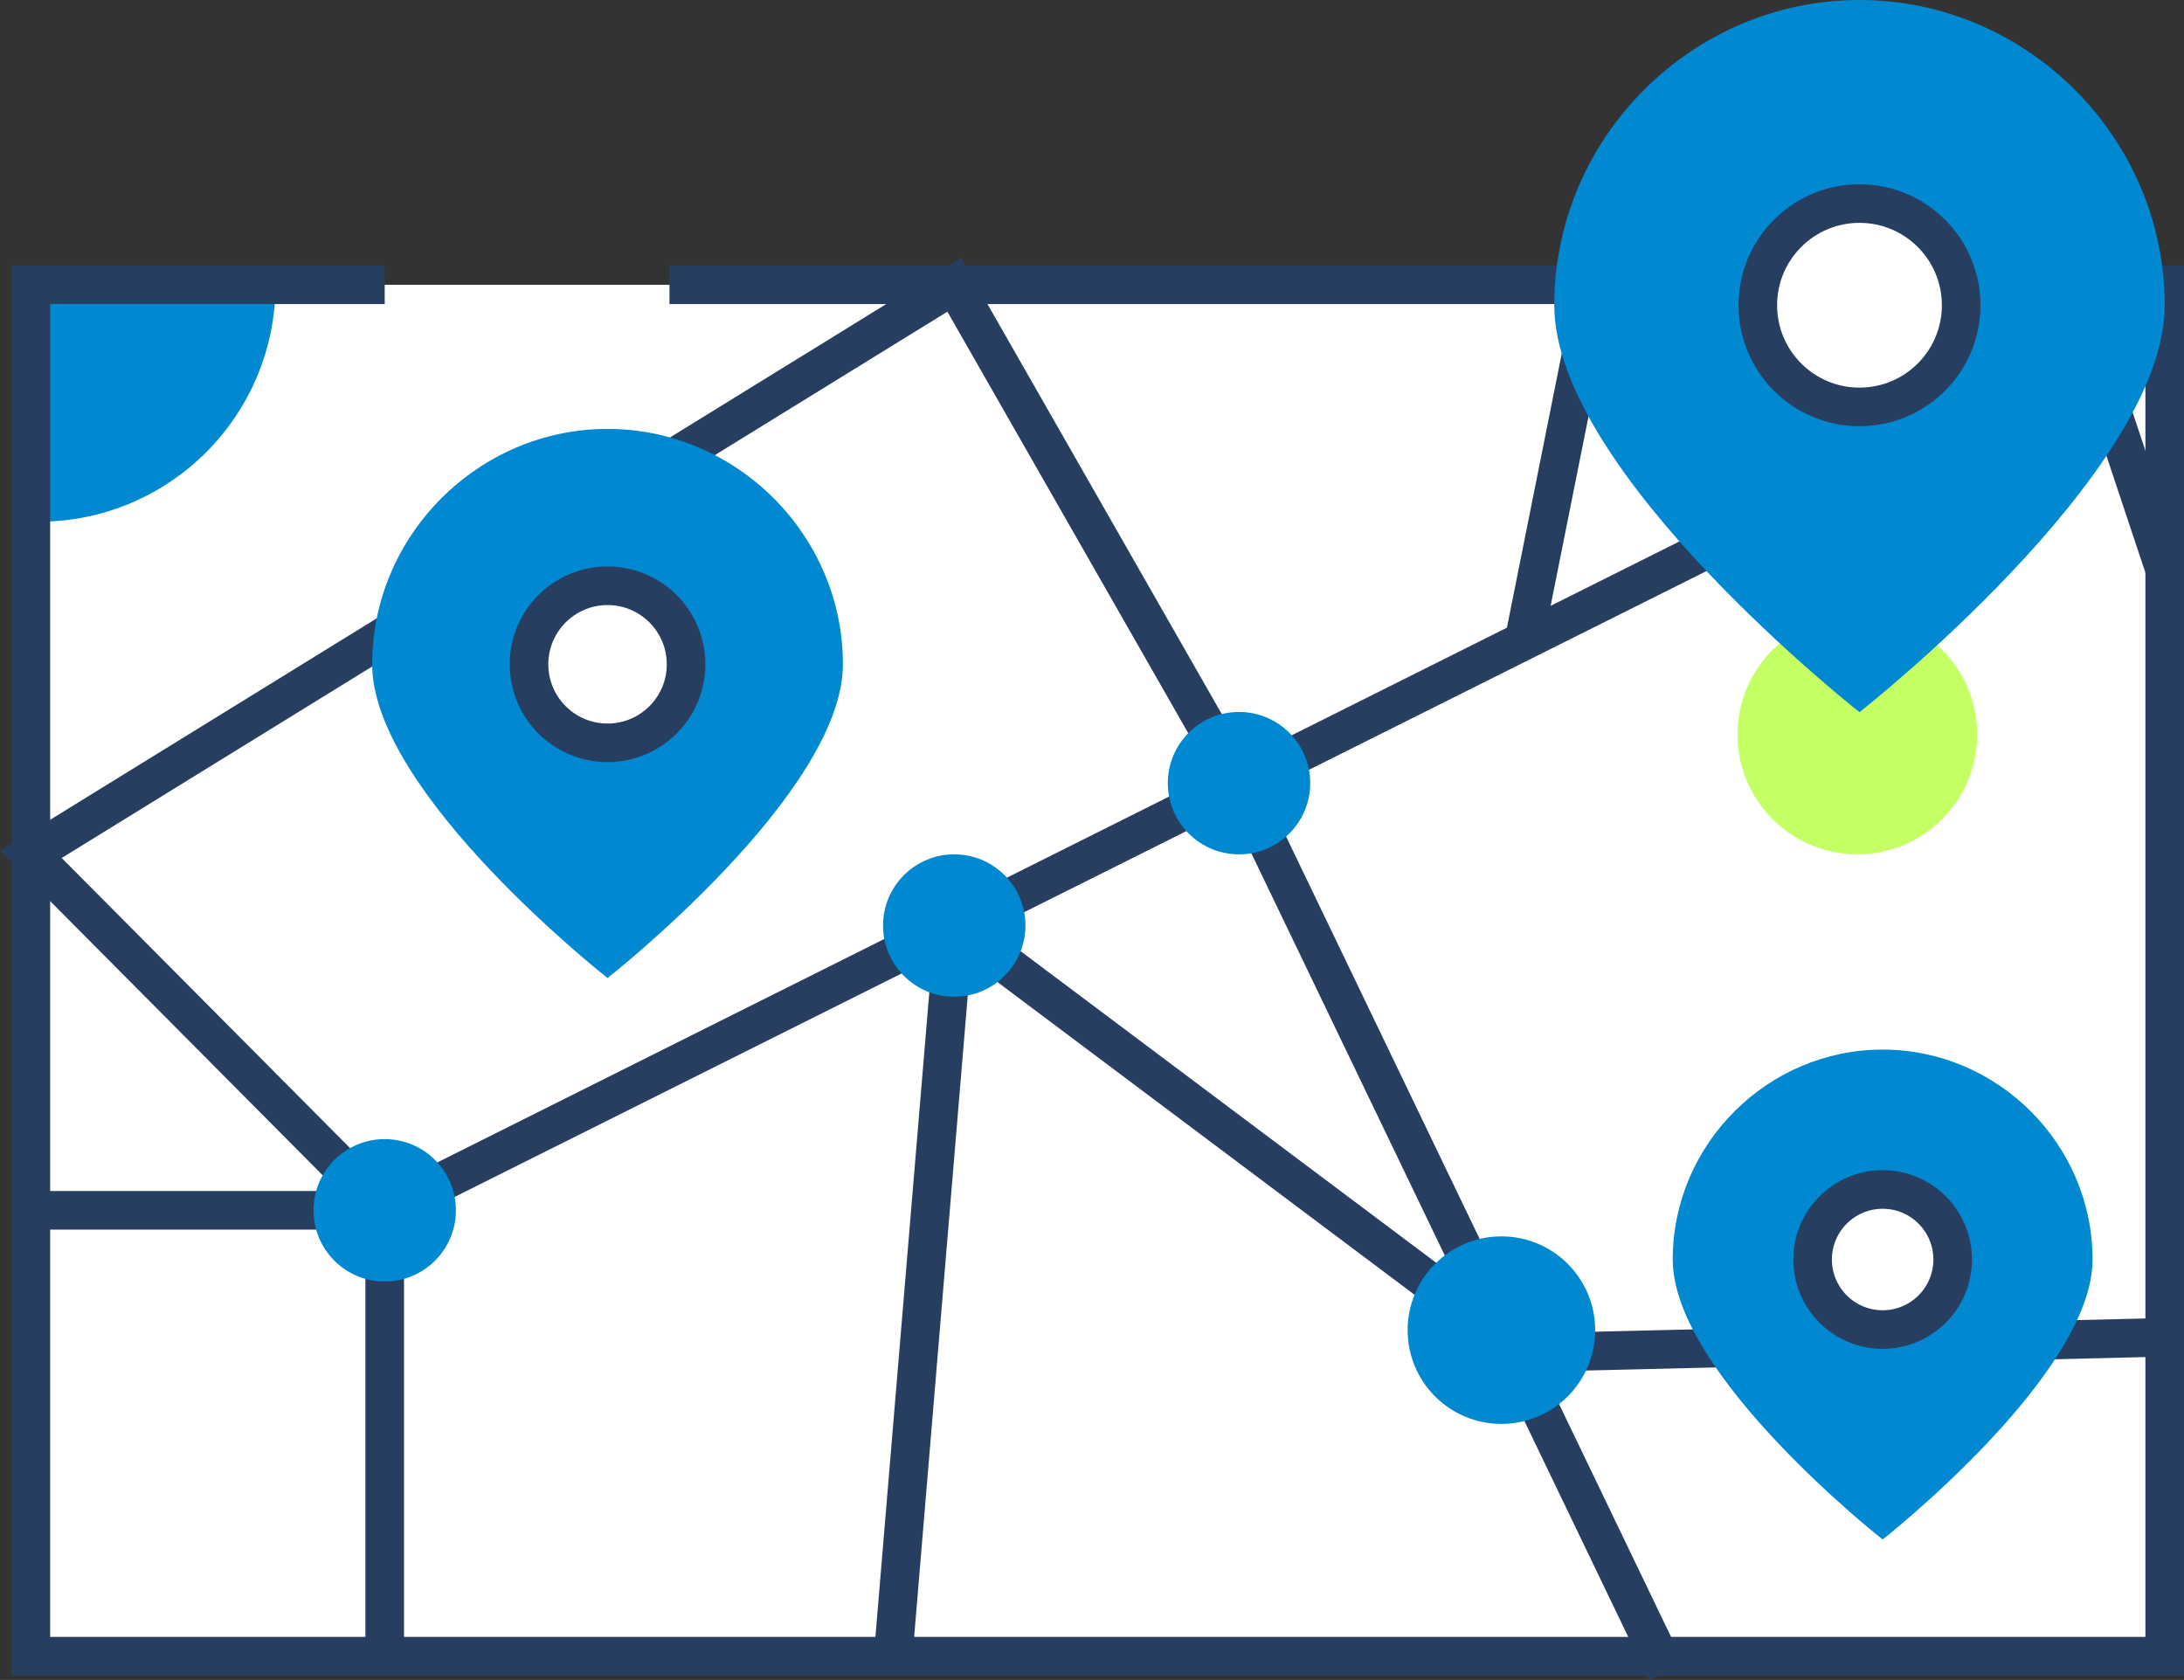
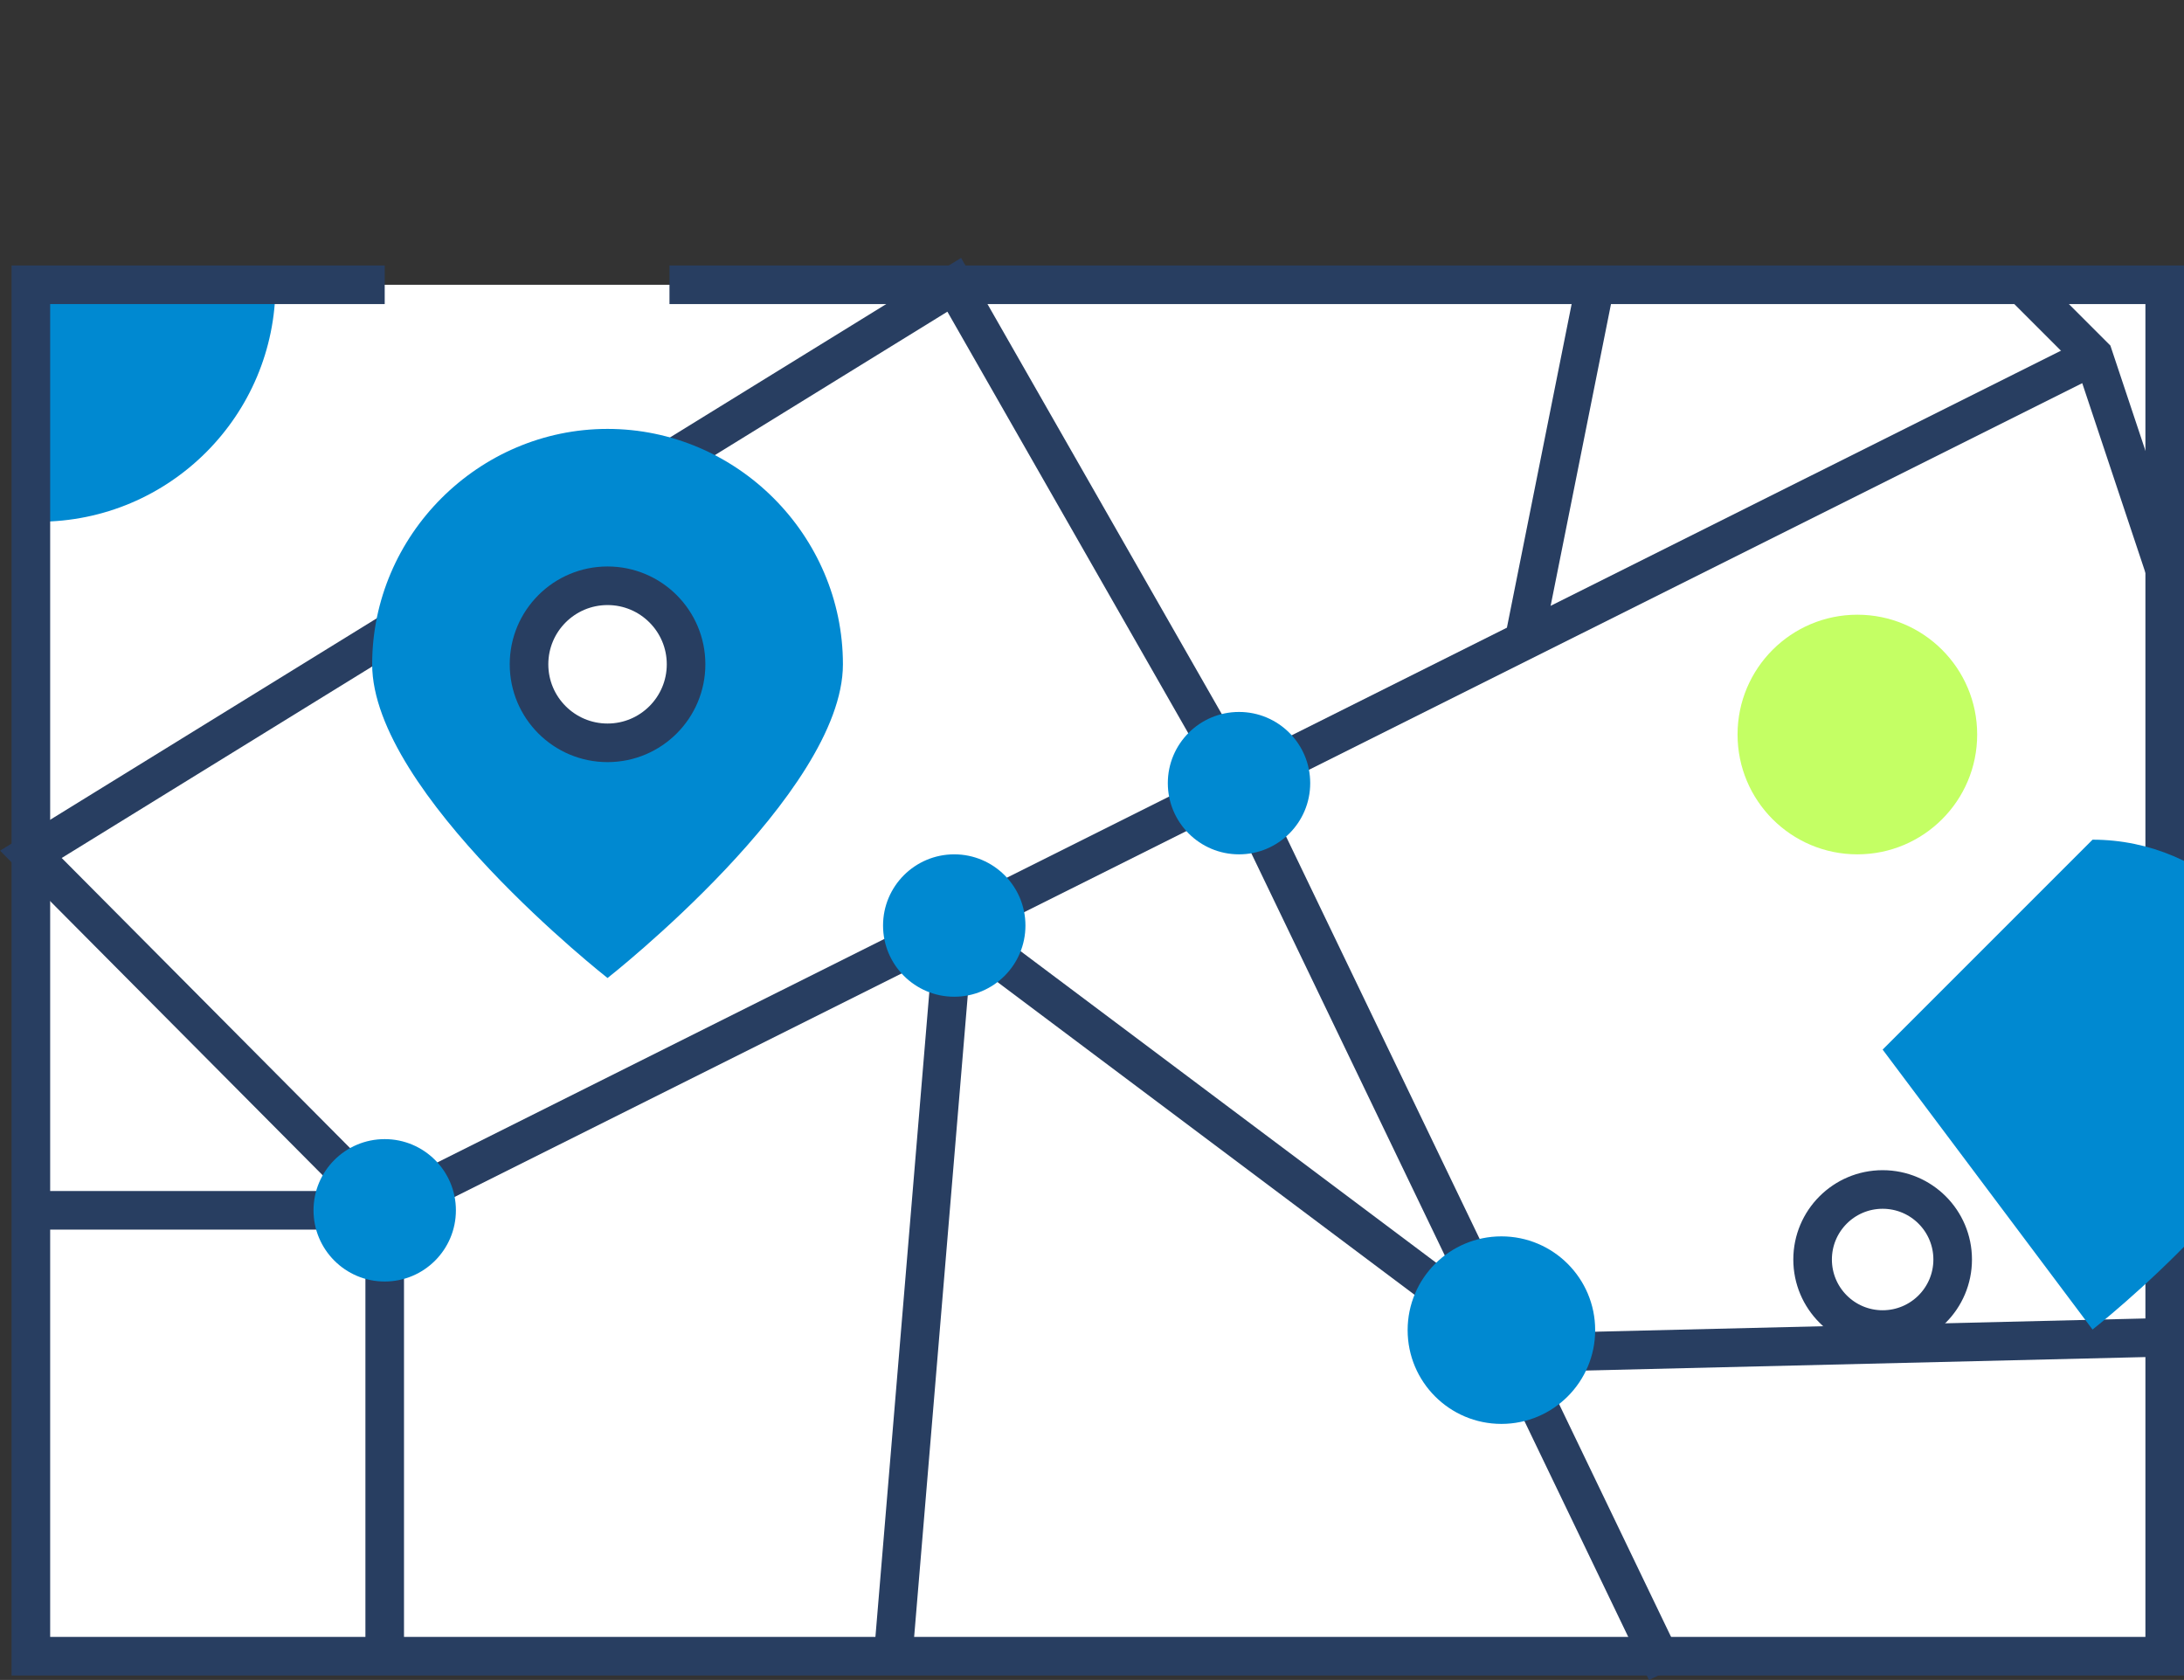
<svg xmlns="http://www.w3.org/2000/svg" id="Calque_2" viewBox="0 0 113.2 87.07">
  <rect x="0" y="0" width="113.2" height="87.07" fill="#333333" stroke="none" />
  <defs>
    <style>.cls-1{fill:none;}.cls-1,.cls-2{stroke:#283e61;stroke-miterlimit:10;stroke-width:2px;}.cls-3,.cls-2{fill:#fff;}.cls-4{fill:#c4ff64;}.cls-5{fill:#0089d1;}</style>
  </defs>
  <g id="line">
    <g>
      <rect class="cls-3" x="1.49" y="14.76" width="110.71" height="71.08" />
      <path class="cls-5" d="M2,27.04c6.78,0,12.28-5.5,12.28-12.28H2v12.28Z" />
      <g>
        <polyline class="cls-1" points="34.7 14.76 56.84 14.76 112.2 14.76 112.2 85.84 1.6 85.84 1.6 44.28 1.6 14.76 19.94 14.76" />
        <polyline class="cls-1" points="108.51 18.45 19.94 62.73 19.94 84.87" />
        <line class="cls-1" x1="49.46" y1="47.97" x2="46.25" y2="86.37" />
        <polyline class="cls-1" points="49.46 47.97 78.99 70.11 111.43 69.33" />
        <polyline class="cls-1" points="86.37 86.64 64.22 40.59 49.46 14.76 1.6 44.28 19.94 62.73" />
        <line class="cls-1" x1="1.49" y1="62.73" x2="19.94" y2="62.73" />
      </g>
      <line class="cls-1" x1="78.99" y1="33.21" x2="82.68" y2="14.76" />
      <circle class="cls-5" cx="19.94" cy="62.73" r="3.69" />
      <circle class="cls-5" cx="64.22" cy="40.59" r="3.69" />
      <circle class="cls-5" cx="49.46" cy="47.97" r="3.69" />
      <circle class="cls-5" cx="77.82" cy="68.94" r="4.86" />
      <polyline class="cls-1" points="104.82 14.76 108.51 18.45 112.2 29.52" />
      <circle class="cls-4" cx="96.27" cy="38.07" r="6.21" />
      <g>
-         <path class="cls-5" d="M96.38,0c-8.68,0-15.82,7.14-15.82,15.82s15.82,21.09,15.82,21.09c0,0,15.82-12.41,15.82-21.09S105.06,0,96.38,0Zm0,21.09c-2.91,0-5.27-2.36-5.27-5.27s2.36-5.27,5.27-5.27,5.27,2.36,5.27,5.27-2.36,5.27-5.27,5.27Z" />
-         <circle class="cls-2" cx="96.38" cy="15.82" r="5.27" />
-       </g>
+         </g>
      <g>
        <path class="cls-5" d="M31.49,22.23c-6.69,0-12.2,5.51-12.2,12.2s12.2,16.26,12.2,16.26c0,0,12.2-9.57,12.2-16.26s-5.51-12.2-12.2-12.2Zm0,16.26c-2.25,0-4.07-1.82-4.07-4.07s1.82-4.07,4.07-4.07,4.07,1.82,4.07,4.07-1.82,4.07-4.07,4.07Z" />
        <circle class="cls-2" cx="31.49" cy="34.43" r="4.07" />
      </g>
      <g>
-         <path class="cls-5" d="M97.58,54.4c-5.97,0-10.88,4.91-10.88,10.88s10.88,14.51,10.88,14.51c0,0,10.88-8.54,10.88-14.51s-4.91-10.88-10.88-10.88Zm0,14.51c-2,0-3.63-1.62-3.63-3.63s1.62-3.63,3.63-3.63,3.63,1.62,3.63,3.63-1.62,3.63-3.63,3.63Z" />
+         <path class="cls-5" d="M97.58,54.4s10.88,14.51,10.88,14.51c0,0,10.88-8.54,10.88-14.51s-4.91-10.88-10.88-10.88Zm0,14.51c-2,0-3.63-1.62-3.63-3.63s1.62-3.63,3.63-3.63,3.63,1.62,3.63,3.63-1.62,3.63-3.63,3.63Z" />
        <circle class="cls-2" cx="97.58" cy="65.28" r="3.63" />
      </g>
    </g>
  </g>
</svg>